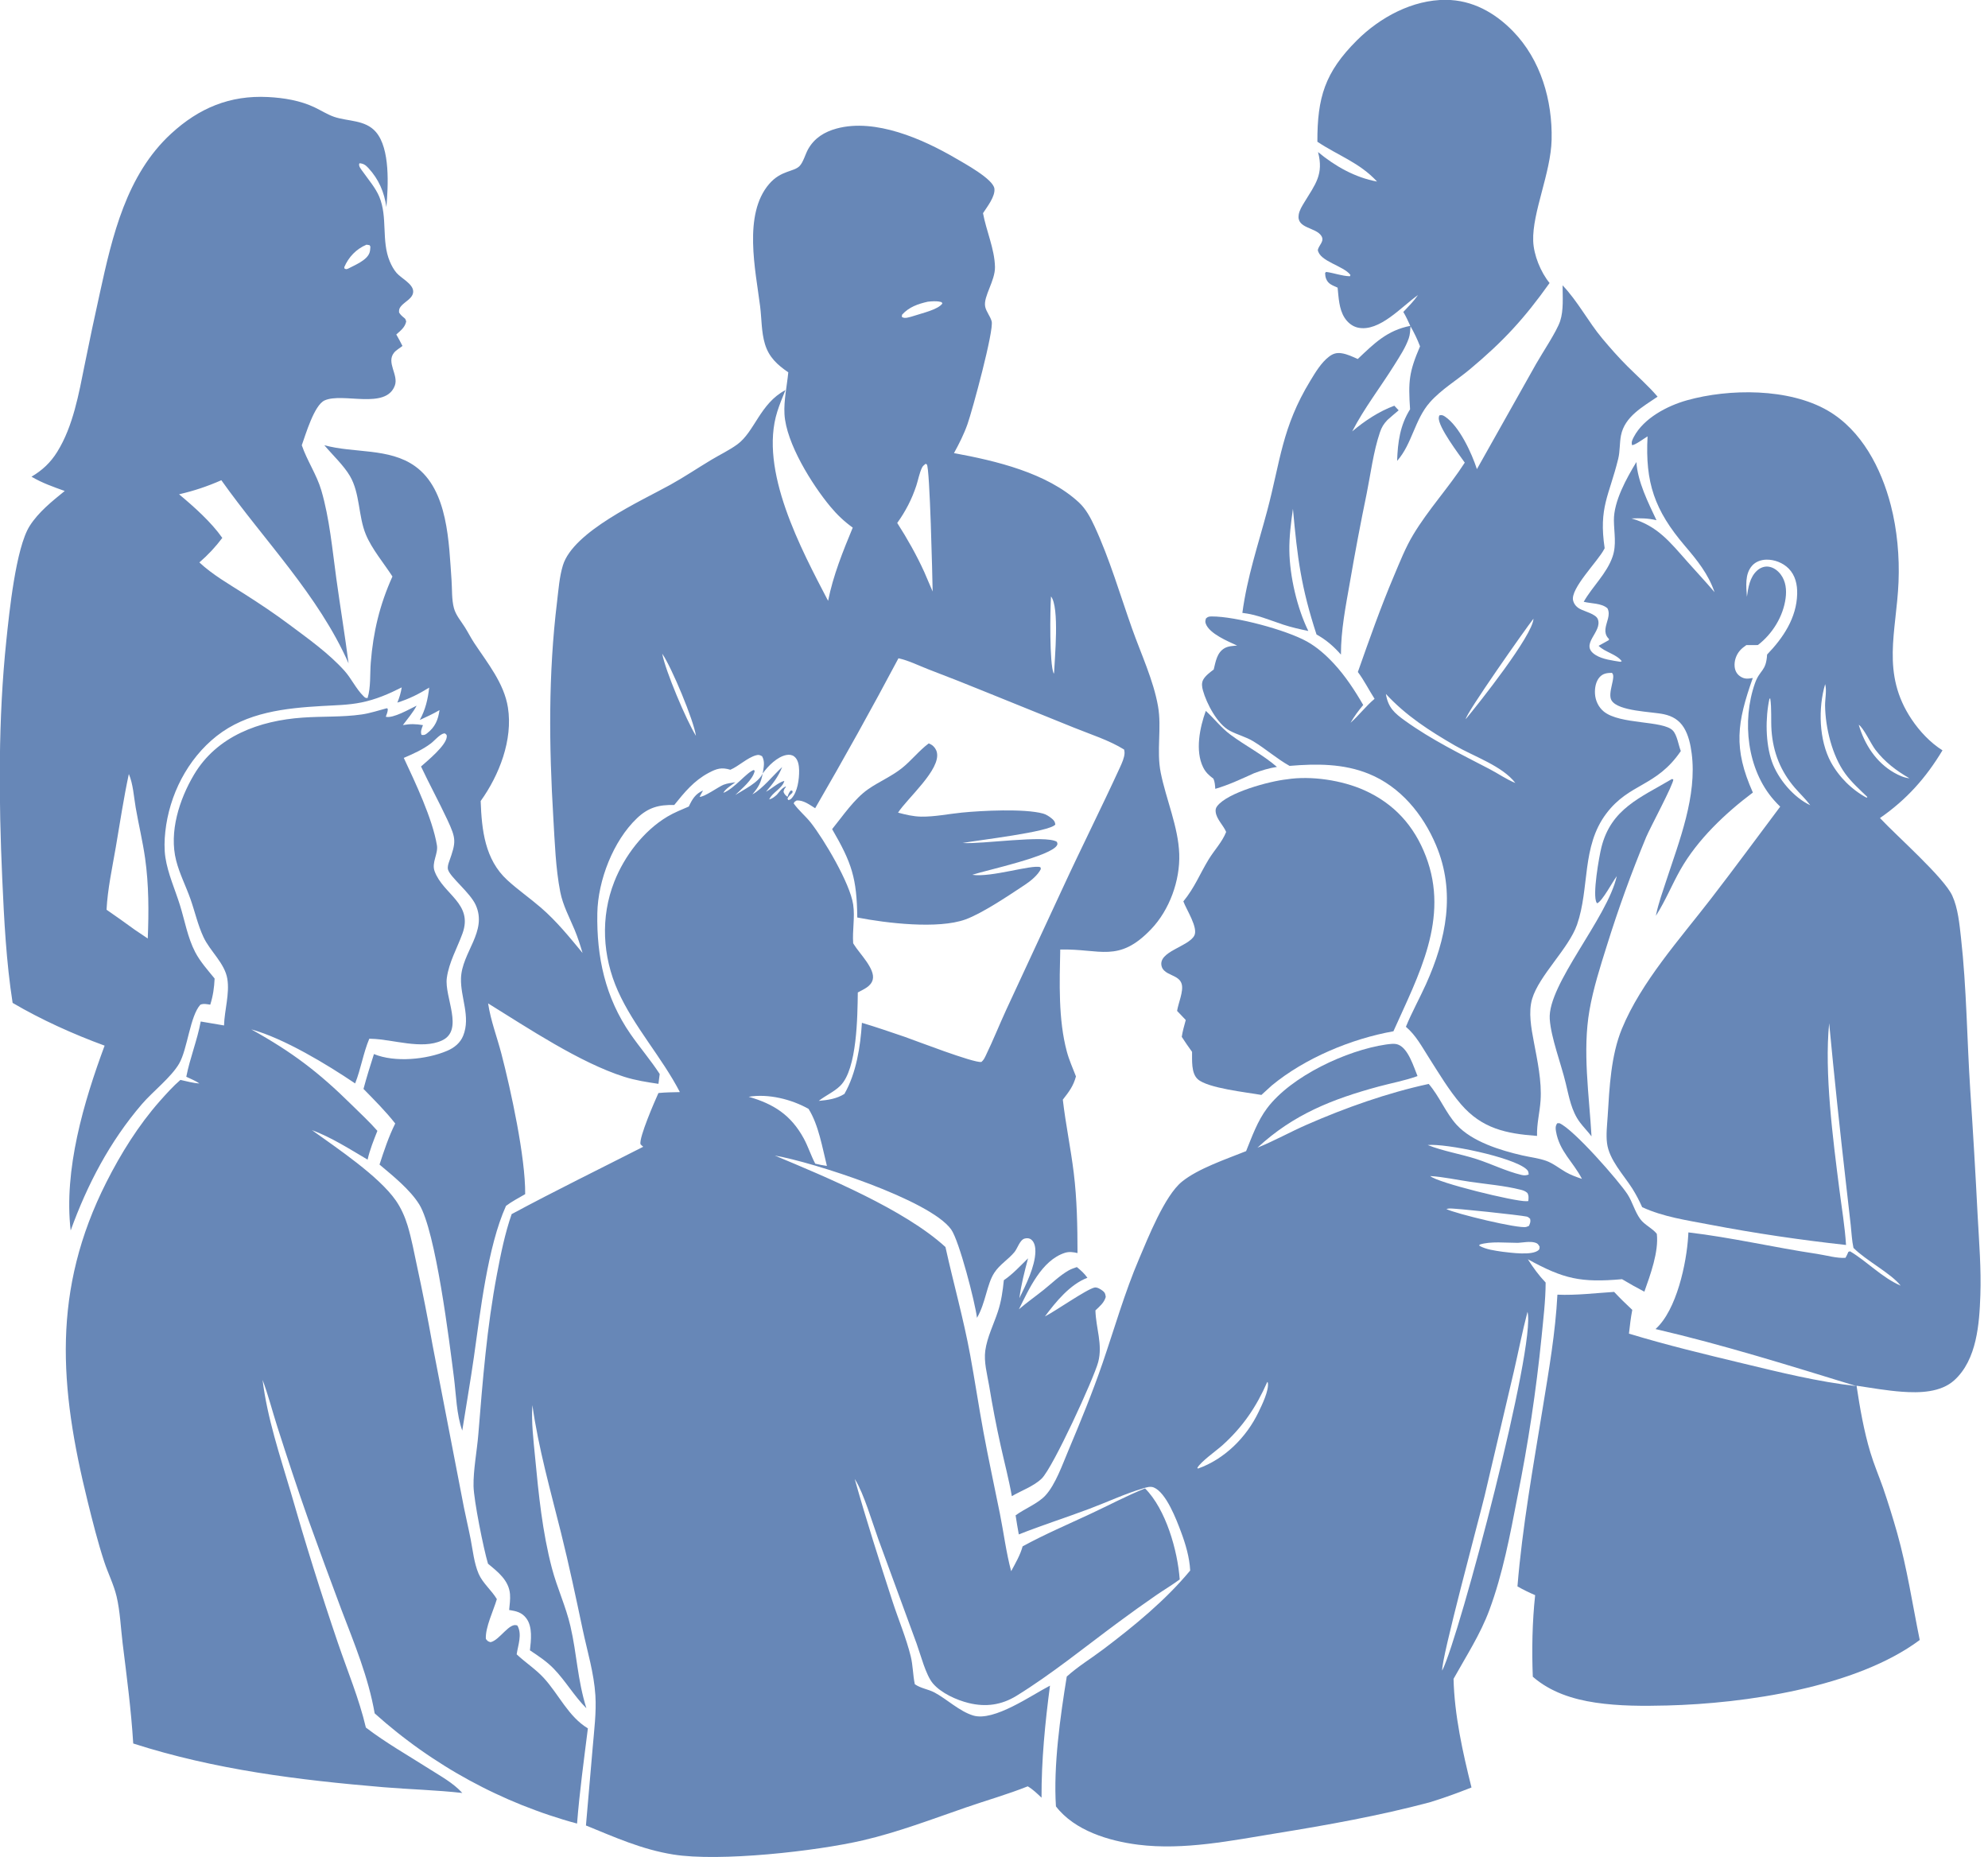
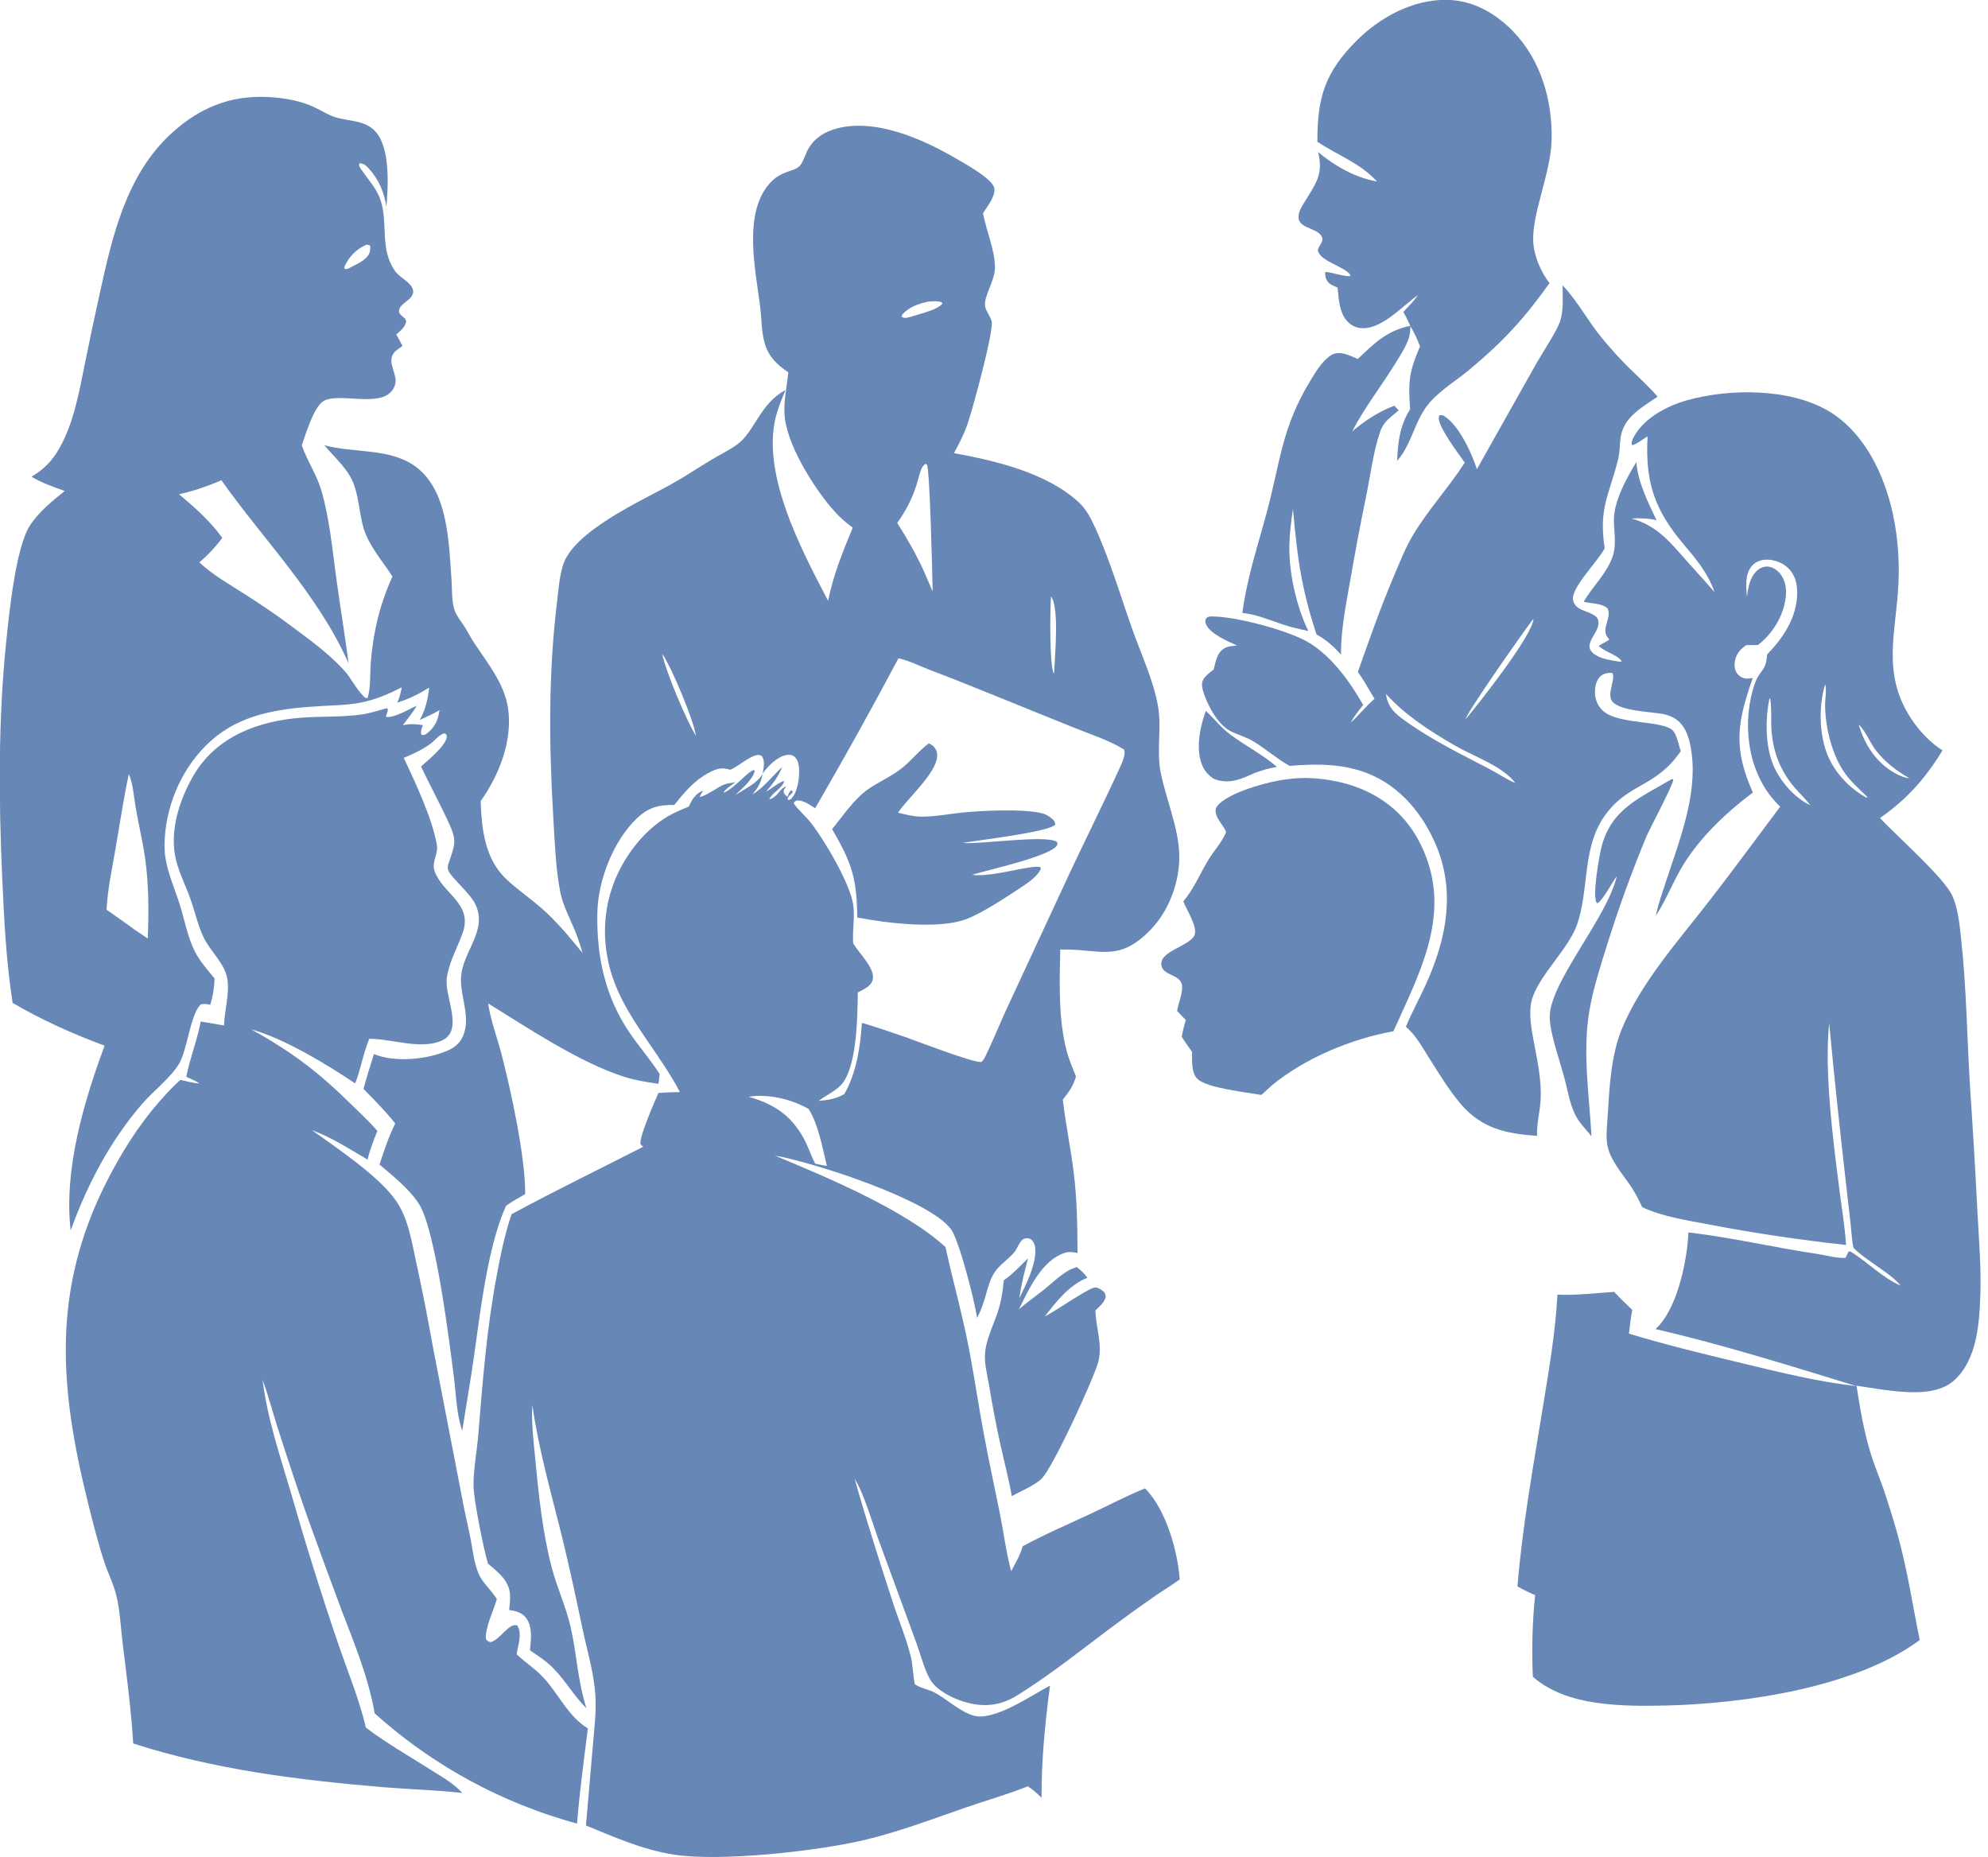
<svg xmlns="http://www.w3.org/2000/svg" width="100%" height="100%" viewBox="0 0 167 156" version="1.1" xml:space="preserve" style="fill-rule:evenodd;clip-rule:evenodd;stroke-linejoin:round;stroke-miterlimit:2;">
  <g transform="matrix(0.357,0,0,0.357,-255.787,-155.171)">
    <g transform="matrix(1,0,0,1,448.437,-2016.26)">
      <path d="M575.908,2599.37C573.268,2593.99 571.542,2586.51 571.445,2580.53C571.394,2577.26 571.83,2573.86 572.288,2570.63C573.338,2582.19 574.203,2589.07 577.836,2600.19C580.124,2601.47 581.863,2602.97 583.584,2604.93C583.575,2599.21 584.696,2593.56 585.684,2587.96C586.888,2580.95 588.21,2573.96 589.648,2567C590.591,2562.32 591.226,2557.15 592.752,2552.65C593.167,2551.42 593.632,2550.66 594.527,2549.72C595.376,2548.94 596.286,2548.21 597.165,2547.45L596.146,2546.37C592.548,2547.69 589.141,2549.95 586.234,2552.41C589.03,2546.98 592.928,2541.96 596.163,2536.77C597.396,2534.79 598.785,2532.71 599.549,2530.5C599.852,2529.62 599.883,2528.6 599.956,2527.68C600.824,2529.22 601.571,2530.74 602.195,2532.4C599.583,2538.49 599.417,2540.64 599.85,2547.21C597.489,2550.97 596.949,2554.96 596.803,2559.35C600.355,2555.35 600.917,2549.6 604.547,2545.53C607.222,2542.52 610.851,2540.37 613.931,2537.79C621.767,2531.25 626.735,2525.86 632.678,2517.5C630.589,2514.95 628.941,2510.93 628.822,2507.6C628.584,2500.91 632.978,2491.59 633.157,2483.79C633.37,2474.55 630.615,2464.98 624.055,2458.25C619.802,2453.89 614.509,2450.92 608.302,2450.88C600.457,2450.82 592.751,2455 587.325,2460.42C579.776,2467.96 578.02,2473.88 578.039,2484.26C582.973,2487.56 587.917,2489.13 592.086,2493.63C586.908,2492.68 582.226,2490.03 578.196,2486.69C579.577,2491.94 577.553,2494.27 574.967,2498.52C574.433,2499.39 573.827,2500.37 573.649,2501.39C573.069,2504.72 577.672,2504.33 578.984,2506.43C579.761,2507.68 578.425,2508.52 578.139,2509.72C578.566,2512.45 584.199,2513.42 585.823,2515.61L585.691,2515.91C583.803,2515.86 581.979,2515.14 580.102,2514.89L579.861,2515.13C579.875,2515.65 579.921,2516.06 580.116,2516.55C580.606,2517.78 581.684,2518.07 582.8,2518.59C583.048,2520.93 583.117,2523.58 584.418,2525.64C585.142,2526.78 586.243,2527.71 587.586,2528C592.659,2529.09 597.918,2522.97 601.712,2520.34C600.722,2521.78 599.453,2523.04 598.262,2524.31C598.902,2525.36 599.39,2526.47 599.9,2527.58C594.455,2528.65 591.439,2531.68 587.542,2535.38C586.349,2534.85 585.043,2534.22 583.748,2534.03C582.584,2533.85 581.727,2534.1 580.795,2534.81C578.926,2536.23 577.576,2538.53 576.375,2540.5C569.682,2551.5 569.347,2559.39 566.24,2571.05C564.053,2579.26 561.543,2586.57 560.388,2595.11C563.839,2595.51 566.724,2596.79 569.983,2597.87C571.929,2598.51 573.906,2598.95 575.908,2599.37Z" style="fill:rgb(103,135,183);fill-rule:nonzero;" />
    </g>
    <g transform="matrix(1,0,0,1,448.437,-2016.26)">
      <path d="M426.708,2640.31L426.707,2640.31C426.706,2640.31 426.704,2640.31 426.703,2640.32L426.708,2640.31Z" style="fill:rgb(103,135,183);fill-rule:nonzero;" />
    </g>
    <g transform="matrix(1,0,0,1,448.437,-2016.26)">
      <path d="M458.312,2711.81C460.688,2715.6 461.548,2720.93 462.629,2725.23C461.697,2725.11 460.799,2724.92 459.884,2724.7C458.866,2722.78 458.221,2720.67 457.168,2718.74C454.162,2713.25 450.112,2710.65 444.22,2708.96C448.831,2708.19 454.289,2709.54 458.312,2711.81ZM455.52,2639.24C457.149,2639.16 458.538,2640.25 459.866,2641.07C466.621,2629.43 473.154,2617.68 479.467,2605.79C481.838,2606.31 484.171,2607.48 486.431,2608.36C491.179,2610.17 495.905,2612.04 500.609,2613.96L520.758,2622.11C524.625,2623.68 529.019,2625.06 532.56,2627.26C532.619,2627.54 532.676,2627.8 532.667,2628.09C532.631,2629.17 532.057,2630.43 531.606,2631.42C527.226,2640.97 522.481,2650.39 518.076,2659.94L504.85,2688.44C503.184,2692.06 501.705,2695.78 499.965,2699.36C499.68,2699.95 499.473,2700.35 498.973,2700.78C497.028,2700.99 483.64,2695.81 480.941,2694.86C477.594,2693.72 474.253,2692.57 470.865,2691.56C470.517,2697.12 469.553,2703.4 466.747,2708.29C464.881,2709.46 462.846,2709.73 460.707,2709.93C462.334,2708.64 464.311,2707.82 465.795,2706.35C469.759,2702.42 469.82,2689.96 469.898,2684.42C471.226,2683.68 472.988,2683.04 473.41,2681.4C474.059,2678.89 470.271,2675.24 468.993,2673.14L468.809,2672.84C468.591,2669.81 469.258,2666.74 468.808,2663.72C468.057,2658.69 461.945,2648.43 458.863,2644.5C457.628,2642.92 455.917,2641.54 454.81,2639.93C455.038,2639.46 455.095,2639.5 455.52,2639.24ZM480.549,2571.89C480.98,2571.19 481.384,2570.47 481.761,2569.74C482.137,2569 482.483,2568.26 482.801,2567.5C483.119,2566.73 483.407,2565.96 483.666,2565.18C484.114,2563.81 484.398,2562.17 485.025,2560.9C485.21,2560.53 485.541,2560.29 485.861,2560.03C485.954,2560.09 486.062,2560.12 486.14,2560.19C486.858,2560.87 487.458,2586.95 487.509,2590.08L485.521,2585.45C483.715,2581.49 481.525,2577.61 479.174,2573.95C479.659,2573.28 480.118,2572.6 480.549,2571.89ZM480.318,2524.95C481.958,2523.14 484.035,2522.43 486.35,2521.9C487.221,2521.8 488.427,2521.71 489.274,2521.92C489.731,2522.04 489.578,2521.93 489.799,2522.32C488.774,2523.78 484.904,2524.62 483.24,2525.19C482.676,2525.36 482.084,2525.56 481.505,2525.66C481.03,2525.74 480.627,2525.75 480.244,2525.45L480.318,2524.95ZM515.361,2591.24C517.393,2593.8 516.224,2605.88 516.078,2609.24L515.994,2609.4C514.966,2607.06 515.149,2594.42 515.361,2591.24ZM423.882,2604.72C426.072,2607.86 431.305,2620.42 431.816,2624.04C429.6,2620.5 424.588,2608.67 423.882,2604.72ZM302.822,2671.72L299.76,2669.66C297.569,2668.06 295.357,2666.49 293.124,2664.95C293.369,2660.11 294.471,2655.07 295.291,2650.29C296.278,2644.54 297.146,2638.72 298.368,2633.02C299.383,2635.36 299.551,2638.45 299.987,2640.95C300.676,2644.91 301.627,2648.84 302.194,2652.82C303.078,2659.02 303.082,2665.47 302.822,2671.72ZM354.294,2508.48L355.02,2508.6L355.208,2508.94C355.176,2509.42 355.156,2509.94 354.997,2510.39C354.359,2512.2 351.457,2513.32 349.895,2514.15C349.409,2514.28 349.658,2514.27 349.149,2514.14L349.053,2513.79C350.078,2511.38 351.879,2509.5 354.294,2508.48ZM497.031,2854.53C493.808,2853.54 490.927,2850.73 487.962,2849.13C486.484,2848.34 484.687,2848.15 483.313,2847.17C482.854,2845.01 482.885,2842.77 482.358,2840.63C481.285,2836.27 479.439,2831.92 478.046,2827.63C474.956,2818.12 471.888,2808.53 469.177,2798.9C469.219,2798.96 469.262,2799.02 469.303,2799.09C471.337,2802.35 473.309,2809.15 474.746,2813.1L483.74,2837.63C484.666,2840.18 485.893,2845.01 487.563,2846.98C489.492,2849.26 493.133,2850.9 495.987,2851.6C500.012,2852.59 503.713,2852.07 507.226,2849.91C515.489,2844.82 523.418,2838.35 531.248,2832.57C534.203,2830.38 537.197,2828.24 540.229,2826.15C542.012,2824.93 543.918,2823.8 545.645,2822.52C545.154,2815.74 542.399,2806.01 537.486,2801.1C533.163,2802.84 528.991,2805.06 524.769,2807.03C519.393,2809.55 513.886,2811.89 508.678,2814.74C508.135,2816.76 506.979,2818.74 505.984,2820.58C504.803,2816.19 504.232,2811.51 503.333,2807.04C502.043,2800.63 500.652,2794.25 499.464,2787.82C498.356,2781.81 497.454,2775.78 496.353,2769.77C494.778,2761.19 492.402,2752.82 490.524,2744.31C480.885,2735.49 462.438,2727.83 450.369,2722.79C459.356,2724.34 486.833,2733.18 491.864,2740.17C493.759,2742.81 497.495,2757.33 497.945,2760.97C500.015,2757.38 500.243,2753.1 502.011,2750.38C503.295,2748.4 505.326,2747.25 506.777,2745.48C507.49,2744.61 508.033,2742.6 509.176,2742.32C509.752,2742.17 510.266,2742.2 510.746,2742.59C511.533,2743.23 511.703,2744.45 511.683,2745.4C511.61,2748.92 509.455,2753.2 507.919,2756.35C508.334,2753.14 509.135,2750.09 509.959,2746.97C508.159,2748.72 506.348,2750.71 504.261,2752.12C504,2754.69 503.667,2757.07 502.851,2759.54C501.864,2762.52 500.33,2765.55 499.898,2768.67C499.528,2771.34 500.345,2774.29 500.801,2776.93C501.576,2781.67 502.484,2786.39 503.525,2791.08C504.395,2795.01 505.447,2798.97 506.142,2802.93C508.348,2801.64 511.362,2800.56 513.176,2798.78C515.839,2796.17 525.446,2775.22 526.463,2771.39C527.567,2767.24 525.914,2763.36 525.814,2759.22C526.808,2758.28 527.86,2757.42 528.243,2756.06C528.147,2755.45 528.113,2755.08 527.609,2754.68C527.117,2754.29 526.266,2753.72 525.62,2753.84C523.754,2754.22 516.383,2759.41 513.932,2760.64C516.468,2757.23 519.836,2753.09 523.93,2751.55C523.203,2750.52 522.408,2749.82 521.443,2749.03C520.771,2749.26 520.072,2749.49 519.455,2749.85C517.388,2751.04 515.499,2752.9 513.632,2754.39C511.708,2755.93 509.679,2757.35 507.809,2758.96C510.163,2754.24 513.138,2747.46 518.617,2745.68C519.617,2745.36 520.594,2745.5 521.599,2745.73C521.589,2739.46 521.479,2733.12 520.716,2726.89C520.012,2721.12 518.805,2715.41 518.14,2709.64C519.578,2707.8 520.619,2706.45 521.231,2704.17C520.49,2702.24 519.625,2700.34 519.086,2698.33C517.06,2690.79 517.367,2682.08 517.536,2674.32C526.949,2674.08 531.226,2677.58 538.908,2669.54C543.237,2665.02 545.743,2658.11 545.535,2651.86C545.322,2645.46 542.439,2639 541.179,2632.71C540.138,2627.52 541.447,2622.24 540.543,2617.08C539.47,2610.96 536.513,2604.68 534.436,2598.81C531.611,2590.84 529.159,2582.41 525.599,2574.73C524.661,2572.71 523.573,2570.65 521.921,2569.12C514.419,2562.17 502.389,2559.33 492.528,2557.52C493.751,2555.3 494.862,2553.1 495.711,2550.7C496.861,2547.44 501.973,2528.65 501.396,2526.51C501.072,2525.3 500.113,2524.26 499.871,2523.05C499.395,2520.68 502.236,2517 502.176,2513.72C502.099,2509.53 500.121,2505.2 499.361,2501.07C500.305,2499.61 502.282,2497.12 502.038,2495.28C501.737,2493.01 494.899,2489.31 492.884,2488.13C485.204,2483.64 474.017,2478.69 464.93,2481.15C462.066,2481.93 459.687,2483.37 458.197,2486.03C457.564,2487.16 457.089,2489.01 456.242,2489.93C454.89,2491.4 451.869,2490.92 449.046,2494.19C442.868,2501.35 445.835,2514.42 446.916,2523C447.28,2525.89 447.199,2529.04 448.041,2531.83C448.977,2534.95 450.957,2536.75 453.54,2538.51C453.233,2541.75 452.464,2545.09 452.644,2548.34C453.02,2555.18 459.143,2564.94 463.433,2570.1C465.021,2572.01 466.692,2573.6 468.709,2575.05C466.406,2580.61 464.084,2586.34 462.909,2592.28C456.608,2580.19 446.582,2561.56 450.959,2547.74C451.502,2546.02 452.2,2544.35 452.876,2542.69C446.896,2545.84 445.639,2552.48 441.542,2555.47C439.648,2556.85 437.449,2557.89 435.434,2559.1C432.193,2561.04 429.077,2563.15 425.767,2564.98C418.786,2568.84 402.962,2575.94 400.509,2583.92C399.677,2586.63 399.47,2589.71 399.128,2592.52C397.058,2609.51 397.233,2626.38 398.258,2643.43C398.601,2649.14 398.793,2655.18 399.885,2660.77C400.499,2663.92 402.066,2666.8 403.286,2669.73C404.015,2671.49 404.588,2673.3 405.129,2675.12C402.036,2671.38 399.022,2667.65 395.341,2664.47C392.763,2662.24 389.914,2660.27 387.413,2657.97C382.146,2653.13 381.401,2646.19 381.157,2639.38C385.525,2633.29 388.767,2625 387.573,2617.39C386.677,2611.67 382.746,2606.89 379.644,2602.2C378.86,2601.01 378.221,2599.74 377.467,2598.53C376.563,2597.08 375.333,2595.69 374.873,2594.02C374.31,2591.98 374.456,2589.49 374.301,2587.36C373.665,2578.69 373.542,2566.17 365.699,2560.59C359.593,2556.24 351.339,2557.59 344.366,2555.66C346.291,2557.95 348.894,2560.36 350.39,2562.9C352.801,2567.01 352.333,2572.33 354.143,2576.68C355.575,2580.12 358.366,2583.4 360.396,2586.55C357.401,2593.18 355.87,2599.6 355.296,2606.83C355.087,2609.46 355.329,2612.63 354.549,2615.14C354.003,2615.15 353.976,2615.08 353.595,2614.71C351.837,2613 350.745,2610.55 349.088,2608.71C345.39,2604.6 340.54,2601.16 336.131,2597.87C332.671,2595.28 329.12,2592.92 325.479,2590.6C321.937,2588.35 318.032,2586.11 314.967,2583.24C315.969,2582.38 316.921,2581.46 317.823,2580.5C318.725,2579.53 319.572,2578.52 320.364,2577.47C317.748,2573.74 313.682,2570.12 310.189,2567.21C313.679,2566.41 316.863,2565.34 320.138,2563.9C330.228,2578.12 342.949,2590.88 350.072,2606.98C349.21,2600.32 348.106,2593.67 347.189,2587.01C346.254,2580.22 345.598,2572.89 343.667,2566.3C342.577,2562.58 340.314,2559.33 339.066,2555.67C339.962,2553.17 341.987,2546.24 344.417,2545.13C348.711,2543.18 358.857,2547.39 360.964,2541.61C361.875,2539.12 358.899,2536.23 360.767,2533.9C361.26,2533.29 362.129,2532.81 362.756,2532.31C362.282,2531.41 361.831,2530.48 361.303,2529.61C362.299,2528.71 363.363,2527.93 363.633,2526.54C363.511,2526.18 363.522,2526 363.215,2525.75C362.705,2525.34 362.305,2525.01 361.959,2524.44C361.917,2523.85 361.978,2523.52 362.344,2523.04C363.23,2521.88 365.349,2521.11 365.275,2519.41C365.2,2517.68 362.432,2516.35 361.392,2515.15C360.719,2514.38 360.189,2513.4 359.79,2512.46C357.724,2507.59 359.337,2502.08 357.304,2497.21C356.443,2495.14 354.753,2493.18 353.463,2491.35C353.098,2490.84 352.279,2489.92 352.632,2489.33C353.596,2489.37 354.128,2489.79 354.755,2490.47C357.181,2493.1 358.472,2496.12 358.975,2499.64C359.388,2494.74 359.915,2485.91 356.502,2481.96C353.992,2479.06 349.964,2479.52 346.667,2478.4C345.107,2477.86 343.61,2476.9 342.118,2476.19C338.726,2474.56 334.824,2473.93 331.09,2473.74C322.158,2473.29 314.882,2476.32 308.31,2482.37C297.796,2492.04 294.478,2506.46 291.55,2519.85C290.307,2525.44 289.12,2531.04 287.99,2536.66C286.603,2543.54 285.271,2551.19 281.52,2557.22C279.946,2559.76 278.022,2561.55 275.466,2563.07C277.945,2564.54 280.584,2565.46 283.285,2566.43C280.322,2568.83 277.113,2571.39 275.041,2574.65C271.751,2579.82 270.21,2595.23 269.541,2601.63C267.607,2620.12 267.749,2639.06 268.58,2657.61C269.015,2667.33 269.519,2677.26 271.023,2686.87C277.71,2690.81 285.368,2694.26 292.668,2696.93C287.763,2710.16 283.021,2726.16 284.682,2740.42C288.598,2729.59 293.909,2719.46 301.453,2710.68C304.008,2707.71 308.334,2704.38 310.208,2701.15C312.168,2697.77 312.768,2689.94 315.201,2687.3C315.965,2686.97 316.733,2687.18 317.528,2687.29C318.181,2685.22 318.454,2683.31 318.554,2681.14C316.957,2679.17 315.155,2677.18 313.98,2674.92C312.207,2671.51 311.537,2667.54 310.402,2663.89C309.256,2660.21 307.555,2656.48 306.973,2652.66C306.675,2650.71 306.737,2648.58 306.949,2646.61C307.881,2637.96 312.161,2629.51 319.026,2624.09C326.118,2618.5 335.129,2617.52 343.844,2617.02C346.944,2616.84 350.063,2616.81 353.117,2616.18C356.482,2615.5 359.533,2614.19 362.583,2612.64C362.365,2613.94 362.061,2615 361.549,2616.22C364.323,2615.35 366.578,2614.22 369.045,2612.69C368.726,2615.46 368.175,2617.84 366.832,2620.31C368.408,2619.58 369.973,2618.87 371.472,2617.99C371.145,2620.28 370.447,2621.98 368.527,2623.46C368.051,2623.83 367.832,2623.9 367.245,2623.82C366.929,2623.03 367.292,2622.3 367.576,2621.52C365.855,2621.23 364.59,2621.2 362.854,2621.51C363.942,2620.03 365.243,2618.57 366.087,2616.94C364.424,2617.73 360.546,2620 358.834,2619.55C359.058,2618.93 359.297,2618.4 359.31,2617.73L359.086,2617.54C357.146,2618.05 355.146,2618.73 353.164,2619.01C348.59,2619.67 343.866,2619.42 339.261,2619.75C329.095,2620.46 319.098,2624.07 313.688,2633.2C310.257,2638.99 307.786,2646.66 309.503,2653.38C310.298,2656.5 311.794,2659.39 312.864,2662.42C313.917,2665.4 314.588,2668.5 315.923,2671.37C317.474,2674.72 320.93,2677.51 321.542,2681.2C322.122,2684.7 320.871,2688.61 320.769,2692.18L315.286,2691.25C314.459,2695.7 312.744,2699.86 311.888,2704.25C312.891,2704.74 314.07,2705.18 314.967,2705.84C313.484,2705.74 311.96,2705.31 310.508,2704.99C308.76,2706.5 307.169,2708.28 305.64,2710C300.646,2715.65 296.495,2722.32 293.1,2729.03C280.241,2754.47 282.016,2777.21 288.681,2804.18C289.853,2808.92 291.057,2813.71 292.579,2818.36C293.473,2821.08 294.83,2823.74 295.489,2826.53C296.315,2830.02 296.468,2833.94 296.907,2837.52C297.879,2845.42 298.913,2853.16 299.402,2861.12C318.655,2867.3 338.278,2869.72 358.347,2871.41C364.489,2871.92 370.729,2872.07 376.839,2872.76C374.674,2870.38 371.839,2868.87 369.146,2867.15C364.184,2863.99 358.807,2860.94 354.145,2857.37C352.566,2850.62 349.783,2843.98 347.549,2837.41C343.565,2825.7 339.874,2813.89 336.473,2802C333.917,2793.37 330.936,2784.53 329.837,2775.57C331.171,2779.12 332.117,2782.86 333.274,2786.48C335.618,2793.8 338.023,2801.16 340.593,2808.41C343.134,2815.48 345.724,2822.53 348.363,2829.57C351.431,2837.62 354.729,2845.5 356.214,2854.03C357.062,2854.79 357.921,2855.54 358.791,2856.28C359.661,2857.01 360.542,2857.74 361.432,2858.45C362.323,2859.16 363.225,2859.86 364.136,2860.54C365.047,2861.23 365.968,2861.9 366.899,2862.56C367.831,2863.22 368.771,2863.86 369.721,2864.49C370.671,2865.12 371.63,2865.74 372.598,2866.34C373.565,2866.95 374.542,2867.54 375.527,2868.11C376.512,2868.68 377.505,2869.24 378.506,2869.79C379.508,2870.33 380.517,2870.86 381.534,2871.38C382.55,2871.9 383.574,2872.4 384.606,2872.88C385.637,2873.37 386.676,2873.84 387.721,2874.3C388.766,2874.75 389.818,2875.19 390.876,2875.62C391.934,2876.04 392.998,2876.45 394.068,2876.84C395.138,2877.24 396.213,2877.62 397.294,2877.98C398.375,2878.34 399.461,2878.69 400.552,2879.02C401.644,2879.35 402.739,2879.67 403.839,2879.96C404.428,2872.48 405.452,2865.01 406.385,2857.56C401.79,2854.8 399.54,2849.54 395.98,2845.67C394.092,2843.62 391.66,2842.06 389.629,2840.14C389.941,2837.99 390.963,2835.49 389.813,2833.39C387.973,2832.44 385.612,2836.87 383.472,2837.28C382.835,2837.09 382.802,2837.04 382.379,2836.52C382.212,2833.83 384.188,2829.82 384.964,2827.15C383.738,2825.08 381.63,2823.39 380.688,2821.21C379.612,2818.71 379.316,2815.71 378.8,2813.05C378.315,2810.56 377.72,2808.09 377.223,2805.61L369.844,2767.41C368.739,2761.19 367.519,2754.99 366.183,2748.82C365.501,2745.64 364.906,2742.37 363.961,2739.25C363.341,2737.21 362.426,2735.14 361.205,2733.38C357.21,2727.63 347.346,2721.05 341.441,2716.8C346.013,2718.49 350.365,2721.29 354.551,2723.75C355.083,2721.4 355.974,2719.21 356.857,2716.98C355.011,2714.86 352.896,2712.92 350.894,2710.94C343.037,2703.18 336.854,2698.48 327.176,2693.1C334.878,2695.22 344.965,2701.33 351.619,2705.82C352.978,2702.4 353.519,2698.71 354.946,2695.31L355.131,2695.31L355.438,2695.32C360.477,2695.43 367.293,2697.93 372.06,2695.71C377.293,2693.28 372.588,2685.5 373.19,2681.02C373.688,2677.33 375.612,2674.02 376.872,2670.56C379.451,2663.48 372.337,2661.36 370.324,2655.91C369.556,2653.84 371.201,2651.82 370.862,2649.78C369.828,2643.55 365.742,2634.94 363.066,2629.23C365.288,2628.27 367.498,2627.3 369.436,2625.83C370.265,2625.21 371.543,2623.65 372.528,2623.47C372.833,2623.42 372.922,2623.63 373.128,2623.81C373.184,2624.05 373.204,2624.06 373.17,2624.35C372.935,2626.38 368.679,2629.88 367.123,2631.25C369.098,2635.44 371.321,2639.52 373.288,2643.72C375.438,2648.31 375.403,2648.96 373.717,2653.69C373.53,2654.21 373.312,2654.94 373.475,2655.51C374.004,2657.34 378.676,2660.91 380.002,2663.86C382.801,2670.1 376.712,2674.98 376.527,2681.1C376.392,2685.58 378.834,2690.11 377.054,2694.57C376.368,2696.29 374.953,2697.43 373.281,2698.14C368.472,2700.2 360.964,2700.95 356.044,2698.91C355.173,2701.63 354.325,2704.35 353.585,2707.11C356.151,2709.74 358.785,2712.35 361.052,2715.25C359.499,2718.37 358.433,2721.61 357.355,2724.91C360.504,2727.57 364.542,2730.79 366.712,2734.3C370.592,2740.59 373.802,2766.65 374.867,2775C375.377,2779 375.464,2783.73 376.824,2787.5C377.717,2781.76 378.734,2776.02 379.554,2770.27C381.061,2759.69 382.771,2744.28 387.119,2734.63C388.509,2733.58 390.121,2732.75 391.63,2731.87C391.714,2723.24 388.266,2707.4 386.034,2698.83C384.997,2694.86 383.523,2691.08 382.908,2686.99C392.306,2692.8 404.462,2700.93 414.93,2704.26C417.571,2705.1 420.26,2705.51 422.991,2705.92L423.284,2703.6C421.17,2700.35 418.611,2697.38 416.404,2694.19C410.476,2685.63 408.412,2676.06 408.608,2665.74C408.754,2658.08 412.336,2648.75 417.943,2643.42C420.63,2640.87 423.11,2640.23 426.707,2640.31C429.12,2637.32 431.324,2634.61 434.785,2632.76C436.701,2631.74 437.839,2631.39 439.913,2632.02C441.943,2631.14 443.891,2629.19 445.946,2628.62C446.583,2628.44 446.813,2628.54 447.378,2628.84C448.114,2630.17 447.734,2631.46 447.524,2632.89C448.76,2631.14 450.97,2628.93 453.14,2628.54C453.758,2628.43 454.422,2628.5 454.937,2628.9C455.886,2629.62 456.075,2631.07 456.091,2632.17C456.12,2634.24 455.739,2637.25 454.274,2638.79C454.066,2639 453.866,2639.09 453.581,2639.17L453.358,2638.86C453.548,2638.25 454.037,2637.89 454.486,2637.46L454.58,2637.06L454.223,2636.86C453.713,2637.23 453.57,2637.82 453.351,2638.39C452.866,2638.01 452.649,2637.81 452.422,2637.24C452.489,2636.69 452.618,2636.5 452.972,2636.09L452.95,2635.95C451.981,2636.35 451.517,2637.14 450.846,2637.9C450.254,2638.41 449.818,2638.8 449.058,2639C449.707,2637.39 452.185,2636.4 452.613,2634.64C451.174,2635.01 449.664,2636.47 448.293,2637.19C449.908,2635.3 451.161,2633.7 452.103,2631.38C450.024,2633.28 447.463,2636.53 445.096,2637.81C446.532,2636.1 447.111,2635.09 447.524,2632.89C446.521,2635.06 443.046,2636.7 441.071,2637.96C442.562,2636.5 445.217,2634.36 445.639,2632.29L445.438,2632.07C443.774,2632.59 440.954,2636.38 438.273,2637.46C438.625,2636.6 440.309,2635.55 441.101,2634.96C440.192,2635.1 439.185,2635.21 438.325,2635.54C437.153,2636 433.625,2638.56 432.681,2638.37L433.479,2636.9C431.68,2637.69 430.943,2638.94 430.132,2640.67C428.445,2641.41 426.685,2642.09 425.101,2643.04C419.491,2646.39 414.982,2652.31 412.607,2658.34C409.316,2666.69 409.807,2675.91 413.455,2684.07C417.223,2692.5 423.77,2699.63 428.031,2707.86C426.351,2707.9 424.661,2707.91 422.986,2708.08C422.12,2709.97 418.409,2718.52 418.759,2720.11C419.181,2720.55 418.963,2720.34 419.413,2720.72C409.083,2725.98 398.656,2731.08 388.445,2736.57C386.848,2741.19 385.904,2745.89 384.994,2750.68C382.616,2763.2 381.633,2775.71 380.606,2788.39C380.294,2792.24 379.404,2796.8 379.479,2800.56C379.548,2803.97 381.84,2815.35 382.882,2818.82C385.208,2820.75 387.799,2822.73 388.06,2826C388.157,2827.21 387.973,2828.5 387.86,2829.71C389.503,2829.97 390.826,2830.24 391.895,2831.66C393.411,2833.67 393.008,2836.83 392.75,2839.2C394.723,2840.52 396.666,2841.79 398.33,2843.5C401.139,2846.39 403.158,2849.97 406.032,2852.83C403.9,2845.97 403.823,2840.2 402.281,2833.53C401.21,2828.89 399.136,2824.49 397.921,2819.88C395.681,2811.38 394.788,2802.46 393.96,2793.73C393.586,2789.78 393.05,2785.48 393.325,2781.51C394.756,2791.65 397.592,2801.63 400.067,2811.56C401.952,2819.12 403.556,2826.72 405.169,2834.34C406.257,2839.48 407.82,2844.52 408.15,2849.8C408.404,2853.84 407.855,2857.98 407.521,2862.01L405.929,2880.41C412.776,2883.2 419.071,2886.05 426.471,2887.24C437.351,2888.99 460.042,2886.48 471.132,2883.9C479.312,2882 487.439,2878.9 495.372,2876.16C500.166,2874.5 505.186,2873.08 509.885,2871.2C511.117,2871.92 512.098,2872.9 513.133,2873.87C513.093,2865.14 513.977,2856.17 515.122,2847.51C510.772,2849.74 501.942,2856.03 497.031,2854.53Z" style="fill:rgb(103,135,183);fill-rule:nonzero;" />
    </g>
    <g transform="matrix(1,0,0,1,448.437,-2016.26)">
      <path d="M578.196,2486.69L578.098,2486.58" style="fill:none;" />
    </g>
    <g transform="matrix(1,0,0,1,448.437,-2016.26)">
      <path d="M705.424,2621.43C706.557,2622.15 708.326,2625.99 709.341,2627.31C711.524,2630.17 714.267,2632.25 717.358,2634.03C716.079,2633.9 714.889,2633.35 713.777,2632.72C709.513,2630.3 706.779,2626.05 705.424,2621.43ZM707.278,2638.6C706.84,2638.36 706.412,2638.11 705.992,2637.84C705.573,2637.57 705.164,2637.29 704.764,2636.99C704.364,2636.69 703.976,2636.38 703.598,2636.05C703.221,2635.73 702.855,2635.39 702.501,2635.04C702.147,2634.69 701.806,2634.32 701.478,2633.95C701.15,2633.57 700.835,2633.19 700.535,2632.79C700.233,2632.39 699.947,2631.99 699.674,2631.57C699.402,2631.15 699.145,2630.73 698.902,2630.29C696.055,2625.08 695.849,2617.48 697.521,2611.88C697.936,2613.28 697.483,2615.42 697.504,2616.93C697.577,2622.12 699.153,2628.69 702.256,2632.95C703.714,2634.95 705.668,2636.71 707.452,2638.42L707.278,2638.6ZM685.008,2630.14C683.471,2625.81 683.44,2619.82 684.402,2615.36L684.59,2615.2C684.979,2617.6 684.723,2620.35 684.905,2622.83C685.282,2627.94 687.039,2632.38 690.403,2636.28C691.576,2637.64 692.956,2638.93 694.022,2640.37C690.102,2638.54 686.444,2634.19 685.008,2630.14ZM612.96,2620.1C612.861,2618.98 627.004,2598.85 628.888,2596.48C628.724,2600.41 615.973,2616.48 612.96,2620.1ZM618.534,2631.85C611.803,2628.35 604.874,2624.95 598.698,2620.51C596.135,2618.67 594.69,2617.39 594.156,2614.18C598.91,2619.32 604.383,2622.83 610.404,2626.32C614.815,2628.88 621.571,2631.12 624.624,2635.13C622.605,2634.34 620.494,2632.86 618.534,2631.85ZM729.486,2671.56C729.13,2668.37 728.785,2664.59 727.435,2661.65C725.454,2657.34 714.397,2647.64 710.421,2643.38C716.679,2639.04 721.226,2633.95 725.131,2627.45C722.291,2625.68 719.721,2622.93 717.869,2620.16C710.615,2609.32 714.304,2599.58 714.788,2587.83C715.033,2581.87 714.463,2575.55 712.969,2569.78C710.728,2561.11 706.115,2552.15 698.142,2547.52C688.992,2542.21 674.944,2542.31 665.012,2545.09C660.358,2546.39 654.812,2549.31 652.508,2553.7C652.161,2554.36 651.867,2554.9 652.084,2555.63C652.683,2555.74 655.011,2554 655.735,2553.58C655.149,2564.44 657.375,2570.96 664.5,2579.32C667.431,2582.76 669.989,2585.91 671.497,2590.24C669.436,2587.81 667.258,2585.49 665.142,2583.11C661.044,2578.5 658.09,2574.63 651.939,2572.89C653.973,2572.81 655.845,2572.83 657.833,2573.31C655.879,2569.17 653.389,2564.22 653.105,2559.62C650.813,2563.4 647.766,2568.82 647.814,2573.36C647.844,2576.25 648.468,2579.07 647.502,2581.88C646.127,2585.89 642.775,2588.86 640.71,2592.5C642.471,2592.95 644.884,2592.79 646.293,2594.03C647.116,2595.6 645.983,2597.28 645.821,2598.91C645.744,2599.67 645.901,2600.39 646.402,2600.98C646.478,2601.07 646.565,2601.15 646.646,2601.24L646.638,2601.51L644.212,2602.86C645.746,2604.38 648.362,2604.79 649.667,2606.48L649.328,2606.62C647.456,2606.31 645.159,2606.05 643.519,2605.03C639.5,2602.53 645.243,2599.62 644.017,2596.56C643.542,2595.38 640.917,2594.77 639.825,2594.18C639.03,2593.75 638.451,2593.11 638.219,2592.22C637.488,2589.43 644.063,2582.96 645.505,2580.15C645.551,2580.07 645.594,2579.98 645.638,2579.89C644.2,2570.24 646.704,2567.54 648.827,2558.86C649.267,2557.06 649.125,2555.2 649.474,2553.39C650.339,2548.9 654.643,2546.61 658.094,2544.24C655.896,2541.68 653.338,2539.43 650.953,2537.05C648.898,2535 646.956,2532.79 645.092,2530.57C641.769,2526.6 639.297,2521.77 635.738,2518.05C635.737,2520.73 636.009,2523.9 635.164,2526.46C634.344,2528.93 630.988,2533.91 629.505,2536.53L615.58,2561.29C614.356,2557.53 611.469,2551.23 608.103,2548.95C607.604,2548.61 607.349,2548.51 606.766,2548.63C606.659,2548.87 606.635,2548.88 606.608,2549.18C606.42,2551.33 611.405,2557.89 612.722,2559.76C608.965,2565.6 604.177,2570.75 600.579,2576.74C598.746,2579.79 597.446,2583.14 596.061,2586.4C592.891,2593.88 590.26,2601.38 587.564,2609.02C589.035,2610.97 590.168,2613.27 591.499,2615.33C589.443,2617.05 587.846,2619.2 585.842,2620.97C586.716,2619.44 587.705,2618.13 588.824,2616.78C586.882,2613.41 584.563,2609.88 581.915,2607.04C580.087,2605.07 577.961,2603.17 575.608,2601.86C570.698,2599.11 558.77,2595.93 553.219,2595.95C552.568,2595.95 552.288,2595.99 551.816,2596.43C551.686,2596.95 551.596,2597.15 551.785,2597.67C552.647,2600.02 557.007,2601.8 559.153,2602.8C558.161,2602.89 557.082,2602.91 556.198,2603.42C554.395,2604.45 554.106,2606.6 553.642,2608.44C552.788,2609.08 551.693,2609.89 551.176,2610.83C550.741,2611.63 550.879,2612.53 551.111,2613.36C551.963,2616.43 554.486,2621.27 557.396,2622.82C559.194,2623.79 561.23,2624.27 562.984,2625.34C565.911,2627.12 568.492,2629.43 571.495,2631.11C577.786,2630.58 584.176,2630.55 590.125,2632.97C597.571,2635.99 602.894,2642.49 605.962,2649.77C610.616,2660.81 608.365,2671.88 603.611,2682.44C602.09,2685.82 600.274,2689.06 598.87,2692.49C601.242,2694.52 602.62,2697.15 604.271,2699.74C606.609,2703.41 608.993,2707.42 611.822,2710.71C616.75,2716.44 622.442,2717.64 629.727,2718.17C629.642,2715.32 630.363,2712.68 630.556,2709.86C630.869,2705.31 629.799,2700.43 628.962,2695.97C628.376,2692.86 627.649,2689.03 628.575,2685.92C630.215,2680.41 637.186,2674.07 639.136,2668.47C642.137,2659.84 640.164,2650.1 646.011,2642.34C651.475,2635.09 657.777,2636.11 663.558,2627.62C663.008,2626.24 662.7,2623.88 661.693,2622.81C659.408,2620.37 649.274,2621.44 645.444,2618.33C644.186,2617.3 643.467,2615.77 643.364,2614.16C643.28,2612.84 643.536,2611.24 644.463,2610.22C645.271,2609.34 646.187,2609.24 647.327,2609.22C648.48,2609.98 646.182,2614.01 647.272,2615.73C648.903,2618.3 656.733,2618.33 659.591,2618.96C661.601,2619.4 663.18,2620.33 664.281,2622.11C665.378,2623.89 665.85,2626.13 666.115,2628.18C667.412,2638.2 663.217,2648.71 660.145,2658.08C659.279,2660.72 658.306,2663.4 657.742,2666.12L657.693,2666.37L657.809,2666.19C659.945,2662.84 661.478,2659.04 663.443,2655.57C667.468,2648.46 674.01,2642.26 680.513,2637.38C675.861,2626.94 676.777,2620.95 680.492,2610.43C679.307,2610.62 678.529,2610.74 677.49,2610.02C676.737,2609.5 676.33,2608.72 676.229,2607.82C676.078,2606.45 676.571,2605 677.47,2603.97C677.911,2603.46 678.438,2603.07 678.979,2602.69L681.692,2602.68C685.119,2600.05 687.651,2595.96 688.22,2591.64C688.476,2589.69 688.275,2587.69 687.072,2586.08C686.366,2585.14 685.347,2584.37 684.149,2584.23C683.166,2584.12 682.238,2584.5 681.514,2585.15C679.771,2586.73 679.419,2589.14 679.11,2591.33C678.957,2588.91 678.569,2586 680.33,2584.01C681.16,2583.07 682.397,2582.63 683.625,2582.59C685.54,2582.53 687.574,2583.31 688.924,2584.67C690.512,2586.27 690.992,2588.46 690.939,2590.65C690.8,2596.29 687.654,2600.98 683.862,2604.91C683.628,2608.95 682.145,2608.42 680.994,2611.7C677.892,2620.55 679.135,2631.98 685.472,2639.16C685.942,2639.69 686.433,2640.21 686.944,2640.7C681.512,2647.94 676.154,2655.24 670.626,2662.4C663.4,2671.77 654.23,2681.94 649.696,2692.96C647.119,2699.23 646.764,2706.74 646.354,2713.44C646.226,2715.53 645.933,2717.81 646.197,2719.89C646.696,2723.8 650.085,2727.32 652.131,2730.53C653.016,2731.94 653.793,2733.41 654.462,2734.93C659.444,2737.24 665.053,2738.02 670.41,2739.05C681.068,2741.09 691.654,2742.64 702.436,2743.83C702.16,2739.47 701.42,2735.11 700.869,2730.78C699.362,2718.95 697.305,2703.25 698.465,2691.66C699.656,2704.21 700.974,2716.68 702.409,2729.2L703.538,2739.15C703.732,2740.91 703.807,2742.79 704.185,2744.52C707.144,2747.5 713.101,2750.56 715.283,2753.4C710.876,2751.49 707.438,2747.74 703.384,2745.32L702.989,2745.44C702.785,2745.93 702.579,2746.38 702.306,2746.85C700.308,2747.01 697.656,2746.23 695.63,2745.93C685.508,2744.42 675.504,2742.06 665.34,2740.87L665.298,2741.66C664.922,2748.09 662.576,2759.18 657.604,2763.61C673.513,2767.3 689.252,2772.24 704.866,2777.03C695.905,2776.03 686.902,2773.8 678.145,2771.69C669.189,2769.54 660.171,2767.37 651.354,2764.69C651.565,2762.82 651.778,2760.95 652.137,2759.1C650.665,2757.73 649.241,2756.34 647.865,2754.87C643.469,2755.15 638.915,2755.71 634.521,2755.52C634.056,2764.44 632.526,2773.21 631.093,2782.01C628.835,2795.89 626.261,2810.17 625.119,2824.16C626.476,2824.94 627.848,2825.6 629.281,2826.22C628.605,2832.48 628.479,2839.12 628.73,2845.41C632.872,2849.03 638.156,2850.72 643.514,2851.51C649.017,2852.33 654.775,2852.32 660.328,2852.18C678.65,2851.72 704.822,2847.92 719.778,2836.77C718.061,2828.34 716.794,2819.83 714.452,2811.53C713.446,2807.98 712.346,2804.46 711.15,2800.96C710.17,2798.19 709.003,2795.45 708.157,2792.63C706.624,2787.53 705.703,2782.2 704.908,2776.94C708.453,2777.47 712.017,2778.1 715.595,2778.36C719.692,2778.66 724.725,2778.57 727.947,2775.62C733.223,2770.8 733.806,2762.38 734.041,2755.7C734.265,2749.45 733.739,2743.12 733.402,2736.87C732.905,2727.05 732.326,2717.23 731.666,2707.42C730.888,2695.48 730.816,2683.46 729.486,2671.56Z" style="fill:rgb(103,135,183);fill-rule:nonzero;" />
    </g>
    <g transform="matrix(1,0,0,1,448.437,-2016.26)">
-       <path d="M553.579,2634.12C553.926,2634.89 553.946,2635.67 554.019,2636.51C557.172,2635.6 560.15,2634.19 563.132,2632.84C564.878,2632.18 566.671,2631.63 568.523,2631.35C565.116,2628.41 561.184,2626.44 557.601,2623.78C555.421,2622.17 553.776,2619.99 551.786,2618.17C550.38,2622.03 549.239,2627.55 551.153,2631.43C551.744,2632.63 552.518,2633.34 553.579,2634.12Z" style="fill:rgb(103,135,183);fill-rule:nonzero;" />
+       <path d="M553.579,2634.12C557.172,2635.6 560.15,2634.19 563.132,2632.84C564.878,2632.18 566.671,2631.63 568.523,2631.35C565.116,2628.41 561.184,2626.44 557.601,2623.78C555.421,2622.17 553.776,2619.99 551.786,2618.17C550.38,2622.03 549.239,2627.55 551.153,2631.43C551.744,2632.63 552.518,2633.34 553.579,2634.12Z" style="fill:rgb(103,135,183);fill-rule:nonzero;" />
    </g>
    <g transform="matrix(1,0,0,1,448.437,-2016.26)">
      <path d="M495.223,2667.24C499.229,2665.79 505.595,2661.49 509.292,2659.04C510.602,2658.17 512.292,2656.79 512.977,2655.36L512.862,2654.93C510.762,2654.29 501.282,2657.41 496.847,2656.74L497.108,2656.65C500.11,2655.67 515.616,2652.32 516.801,2649.73C516.95,2649.41 516.838,2649.29 516.745,2648.97C513.995,2647.28 499.168,2649.58 494.557,2649.25C497.955,2648.61 515.125,2646.66 516.38,2644.9C516.3,2644.2 515.979,2643.83 515.426,2643.4C514.848,2642.95 514.213,2642.53 513.502,2642.33C509.119,2641.12 499.007,2641.64 494.378,2642.1C491.23,2642.41 487.982,2643.1 484.82,2643.05C482.918,2643.02 481.196,2642.59 479.369,2642.11C481.554,2638.71 489.474,2631.97 488.499,2627.9C488.325,2627.17 487.836,2626.49 487.186,2626.11C486.895,2625.94 486.865,2625.94 486.586,2625.82C484.255,2627.56 482.485,2629.9 480.214,2631.69C477.763,2633.62 474.869,2634.83 472.326,2636.6C469.057,2638.88 466.375,2642.89 463.858,2645.99C468.485,2653.94 469.671,2657.53 469.775,2666.78C476.58,2668.11 488.781,2669.57 495.223,2667.24Z" style="fill:rgb(103,135,183);fill-rule:nonzero;" />
    </g>
    <g transform="matrix(1,0,0,1,448.437,-2016.26)">
      <path d="M549.08,2671.04C547.697,2673.67 540.512,2674.77 541.383,2678.23C541.584,2679.03 542.192,2679.52 542.876,2679.9C544.096,2680.58 545.667,2680.92 546.107,2682.42C546.605,2684.11 545.289,2686.99 545.031,2688.76L547.068,2690.9C546.716,2692.21 546.328,2693.52 546.127,2694.86C546.903,2696.07 547.711,2697.24 548.551,2698.39C548.584,2700.31 548.303,2703.4 549.896,2704.83C552.249,2706.95 561.476,2707.92 564.867,2708.53L567.314,2706.3C575.091,2699.88 585.999,2695.32 595.933,2693.55C601.836,2680.34 609.181,2667.04 603.564,2652.37C600.828,2645.22 596.098,2639.98 589.084,2636.84C583.826,2634.48 576.563,2633.38 570.858,2634.27C566.816,2634.7 556.9,2637.35 554.447,2640.6C554.125,2641.02 554.049,2641.44 554.111,2641.96C554.311,2643.66 555.922,2645.09 556.574,2646.65C555.667,2648.99 553.752,2650.98 552.452,2653.12C550.314,2656.65 549.198,2659.68 546.504,2662.99C547.195,2664.9 550.049,2669.19 549.08,2671.04Z" style="fill:rgb(103,135,183);fill-rule:nonzero;" />
    </g>
    <g transform="matrix(1,0,0,1,448.437,-2016.26)">
      <path d="M632.715,2690.66C633,2695.06 635.419,2701.29 636.489,2705.82C637.271,2709.01 637.801,2712.28 639.809,2714.97C640.664,2716.12 641.683,2717.13 642.546,2718.27C641.998,2708.6 640.386,2698.22 642.063,2688.62C642.969,2683.43 644.592,2678.38 646.165,2673.37C648.859,2664.72 651.941,2656.22 655.411,2647.85C656.366,2645.6 661.866,2635.38 661.793,2634.29L661.461,2634.2C654.05,2638.59 647.149,2641.17 644.871,2650.28C644.352,2652.36 642.7,2661.6 643.744,2663.28C643.78,2663.34 643.833,2663.39 643.877,2663.44C645.109,2662.93 647.514,2658.33 648.49,2657.05C646.271,2666.95 632.19,2682.54 632.715,2690.66Z" style="fill:rgb(103,135,183);fill-rule:nonzero;" />
    </g>
    <g transform="matrix(1,0,0,1,448.437,-2016.26)">
      <path d="M657.693,2666.37L657.596,2666.65" style="fill:none;" />
    </g>
    <g transform="matrix(1,0,0,1,448.437,-2016.26)">
-       <path d="M607.416,2843.96C607.05,2841.65 616.223,2807.75 617.395,2802.84L624.285,2773.53C625.36,2768.88 626.27,2764.17 627.481,2759.56C629.565,2767.34 611.562,2835.69 607.416,2843.96ZM614.038,2728.97C617.926,2729.54 622.059,2729.87 625.86,2730.83C626.505,2730.99 626.953,2731.15 627.452,2731.59C627.827,2732.26 627.732,2732.78 627.667,2733.5C627.506,2733.52 627.344,2733.53 627.182,2733.53C624.491,2733.62 606.312,2729.2 604.587,2727.61C607.749,2727.81 610.901,2728.52 614.038,2728.97ZM603.994,2720.31C608.331,2719.91 623.914,2723.14 627.159,2725.94C627.676,2726.39 627.708,2726.59 627.758,2727.26C627.123,2727.48 626.675,2727.5 626.029,2727.34C622.444,2726.48 618.984,2724.75 615.463,2723.61C611.699,2722.4 607.66,2721.77 603.994,2720.31ZM627.837,2739.32C627.591,2739.44 627.473,2739.5 627.197,2739.58C625.509,2740.09 610.473,2736.45 608.391,2735.37C608.694,2735.3 608.752,2735.28 609.04,2735.25C610.122,2735.12 625.809,2736.82 627.303,2737.15C627.66,2737.23 627.829,2737.44 628.104,2737.67C628.259,2738.42 628.103,2738.63 627.837,2739.32ZM630.332,2744.23C630.298,2744.54 630.356,2744.79 630.104,2745.02C628.605,2746.39 623.526,2745.64 621.572,2745.42C619.729,2745.14 617.815,2744.92 616.152,2744.02L616.183,2743.75C618.743,2742.9 622.534,2743.34 625.229,2743.33C626.396,2743.25 628.059,2742.94 629.185,2743.25C629.855,2743.43 629.995,2743.64 630.332,2744.23ZM564.181,2783.17C561.341,2789.1 556.182,2794.23 549.94,2796.44L549.797,2796.27C550.572,2794.82 554.262,2792.24 555.688,2790.96C560.47,2786.65 563.687,2781.93 566.246,2776.06L566.386,2776.21C566.695,2778.06 564.975,2781.51 564.181,2783.17ZM631.752,2752.67C630.126,2750.96 628.828,2749.18 627.566,2747.19C636.024,2751.85 640.032,2752.73 649.73,2751.88C651.452,2752.91 653.201,2753.89 654.979,2754.82C656.37,2750.9 658.404,2745.4 657.91,2741.21C656.833,2739.85 655.02,2739.12 654.01,2737.73C652.707,2735.94 652.197,2733.71 650.992,2731.87C648.919,2728.71 638.443,2716.71 635.01,2715.18L634.478,2715.19C634.042,2715.83 634.058,2716.33 634.187,2717.09C634.981,2721.81 638.234,2724.27 640.294,2728.28C638.968,2727.83 637.677,2727.37 636.459,2726.67C635,2725.82 633.456,2724.59 631.874,2724.03C630.057,2723.39 628.106,2723.18 626.235,2722.75C621.117,2721.57 614.46,2719.54 610.819,2715.57C608.222,2712.73 606.798,2708.91 604.239,2705.94C594.521,2708.04 584.598,2711.56 575.499,2715.55C571.616,2717.25 567.854,2719.36 563.938,2720.94C572.392,2713.11 581.58,2709.49 592.497,2706.54C595.498,2705.73 598.691,2705.15 601.603,2704.09C600.714,2701.94 599.455,2697.68 597.12,2696.72C596.204,2696.34 595.154,2696.55 594.205,2696.66C584.938,2698.02 571.89,2704.1 566.208,2711.65C563.935,2714.68 562.676,2718.28 561.268,2721.75C556.676,2723.6 550.009,2725.82 546.163,2728.94C542.087,2732.25 538.168,2742.22 536.097,2747.06C532.686,2755.04 530.314,2763.4 527.505,2771.59C525.118,2778.55 522.28,2785.46 519.421,2792.25C518.063,2795.47 516.411,2800.19 514.06,2802.75C512.288,2804.68 509.177,2805.86 507.03,2807.44C507.278,2808.94 507.489,2810.45 507.782,2811.93C513.254,2809.76 518.859,2807.98 524.369,2805.91C528.533,2804.35 532.758,2802.36 537.011,2801.1C537.839,2800.85 538.738,2800.55 539.563,2800.89C542.486,2802.12 544.906,2808.54 545.936,2811.29C547.027,2814.2 547.946,2817.3 548.112,2820.42C542.292,2827.44 534.974,2833.43 527.723,2838.91C524.911,2841.04 521.669,2843.01 519.068,2845.37C517.53,2854.82 515.906,2866.37 516.521,2875.92C520.919,2881.64 529.004,2884.06 535.852,2884.93C546.621,2886.29 557.894,2883.95 568.5,2882.23C580.532,2880.28 592.607,2878.11 604.396,2874.98C607.775,2873.96 611.016,2872.76 614.303,2871.47C612.244,2863.22 610.285,2854.45 610.08,2845.91C613.034,2840.6 616.374,2835.47 618.501,2829.74C621.658,2821.24 623.391,2812.05 625.099,2803.17C627.621,2790.7 629.519,2778.13 630.791,2765.48C631.199,2761.25 631.74,2756.92 631.752,2752.67Z" style="fill:rgb(103,135,183);fill-rule:nonzero;" />
-     </g>
+       </g>
  </g>
</svg>